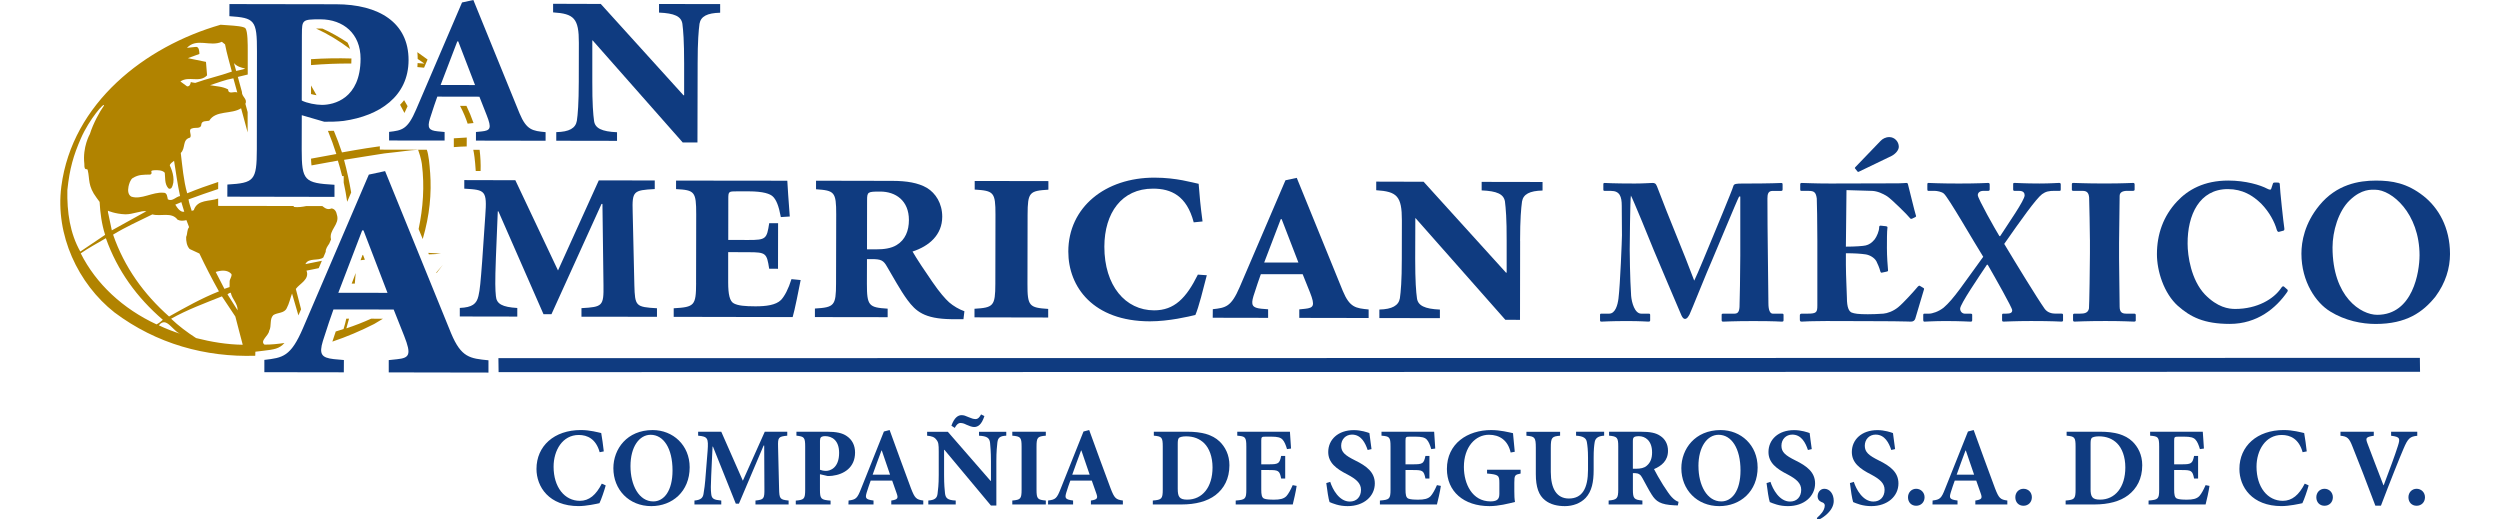
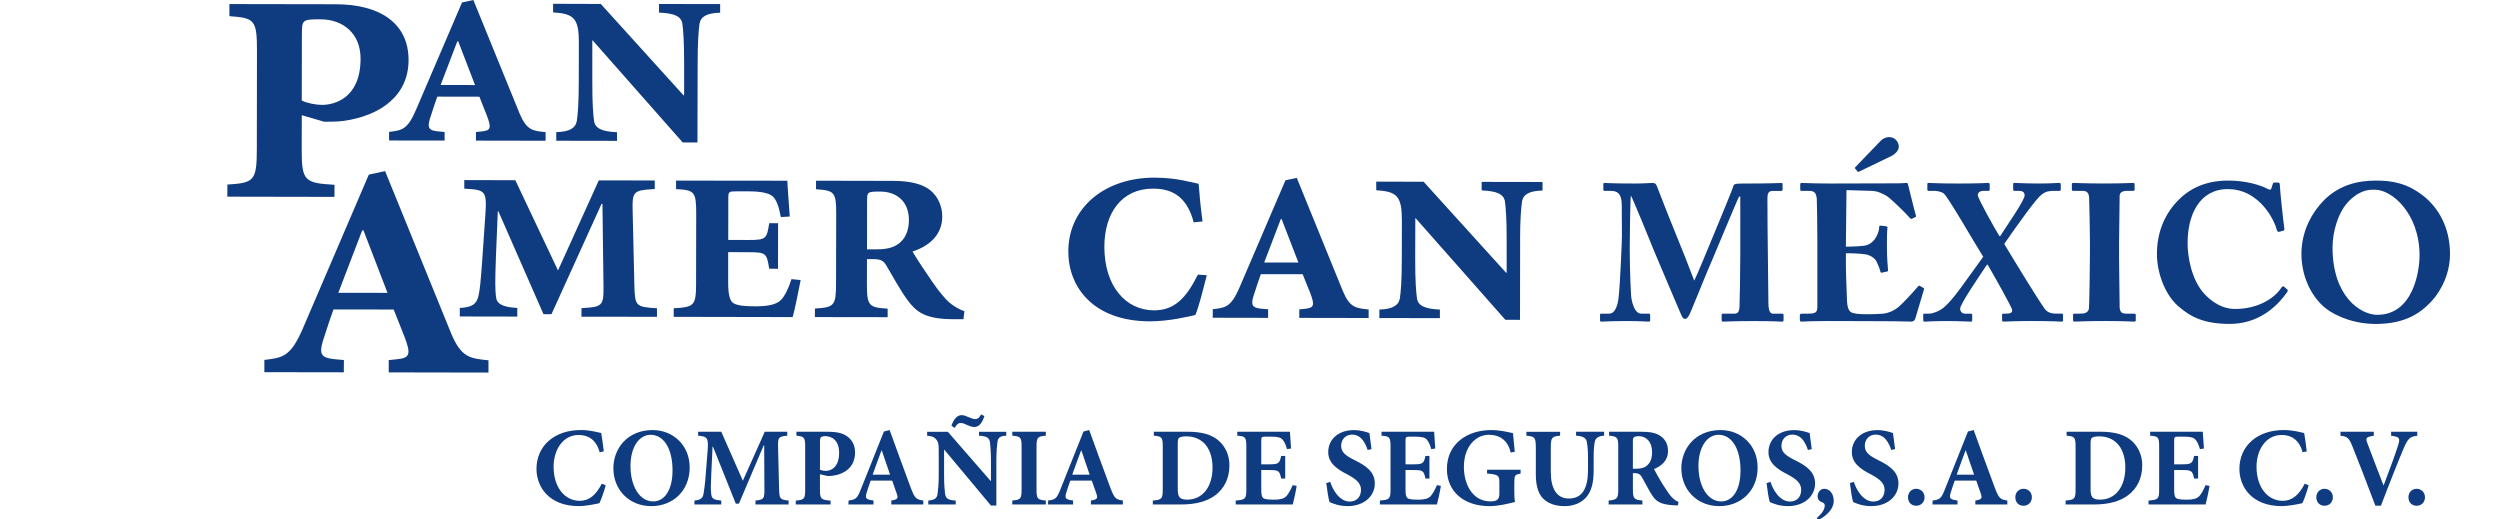
<svg xmlns="http://www.w3.org/2000/svg" id="H__200_px" data-name="H_ 200 px" viewBox="0 0 962.71 200">
  <defs>
    <style>
      .cls-1 {
        fill: #b18300;
      }

      .cls-2 {
        fill: #0f3b80;
      }
    </style>
  </defs>
-   <path class="cls-1" d="M179.61,40.76h-2.46c1.38,2.6,2.31,4.94,2.93,6.86.45-.06,1.36-.15,2.27-.24-.77-2.23-1.68-4.45-2.74-6.62M184.7,57.68h-2.45c.28,1.24.67,3.64.95,8.16h1.87c.1-2.68-.05-5.42-.38-8.16M168.1,105.17c.82-1.02,1.62-2.06,2.39-3.13-.81,1.01-1.63,1.96-2.47,2.9l.09.23ZM163.43,24.5l-2.62-.21c-.02.51-.02,1.03-.08,1.54,1.01.08,1.87.16,2.57.24l1.35-3.15c-1.3-.97-2.6-1.91-3.94-2.83.09.85.13,1.72.13,2.6,1.7,1.13,2.6,1.82,2.6,1.82M133.37,126.45c.38-1.25.71-2.48,1.04-3.73h-1.06c-.3,1.33-.63,2.66-1.06,3.98-1.01.32-2.01.65-3,.95-.53,1.58-1,3.01-1.3,3.9,5.5-1.85,10.88-4.13,16.1-6.79,1.12-.66,2.25-1.33,3.37-2.02-1.24-.02-2.82-.02-4.54-.02-3.1,1.41-6.28,2.64-9.55,3.73M75.49,130.17c-3.39-2.18-6.75-4.7-9.6-7.43,6.13-3.46,12.92-5.96,19.57-8.62l5.17,7.77c.96,3.83,1.87,7.08,2.84,10.87-6.14-.09-12.07-1.08-17.98-2.58M61.17,125.28c2.97-3.72,5.34,2.41,8.47,3.33-2.87-.92-5.68-1.99-8.47-3.33M31.09,97.56c2.98-2.08,6.43-3.9,9.68-5.83,4.44,12.52,11.97,22.85,21.94,31.42-.68.64-1.54,1.33-2.44,1.76-12.92-6.01-23.22-15.51-29.18-27.35M25.95,73.12c.85-8.18,2.34-13.3,5.21-19.85,3.25-7.43,9.24-14.25,8.88-12.59-1.6,2.17-4.21,6.97-5.43,10.94,0,0-2.89,4.98-2.13,11.49-.08,3.26,1.15,1.33,1.31,2.47.85,3.46-.09,5.92,3.45,10.65l1.12,1.52c.22,4.17.78,8.53,2.12,12.69l-9.56,6.44c-3.97-7.03-5.16-15.18-4.98-23.76M48.26,82.53c2.92.05,6.09-1.52,8.1-1.19-4.33,2.43-8.87,4.92-13.3,7.37l-1.3-6.17c-.12-.32-.22-1.03-.22-1.4,0,0,2.74,1.24,6.7,1.39M49.45,72.02c.21-1.13.73-2.83,1.68-3.48,2.36-1.38,3.86-1.24,6.8-1.32,1.26-.77-.79-1.49,1.42-1.66,1.32-.09,3.25-.05,4.1.97.22,1.64-.15,4.22,1.31,5.9.36.45.96.27,1.26-.04,1.54-2.54.59-6.13-.64-8.68.12-.77.95-1.2,1.65-1.78.71,4.26,1.29,9.01,2.31,13.57-1.66.25-2.94,2.24-4.71,1.26-.24-.87-.22-2.62-1.7-2.54-4.13-.38-8.57,2.8-12.38,1.49-1.28-.73-1.35-2.41-1.09-3.68M79.32,23.83l-6.97-1.43,4.44-1.62c-.03-.96-.11-2.94-1.45-2.71l-3.35.36c3.8-4,8.9-.28,13.44-2.33l1.23.99c.7,3.65,1.73,7.01,2.62,10.48-4.55,1.64-9.72,2.77-14.09,4.36-.59-.16-1.16-.09-1.7-.35-.16.89-.47,1.76-1.45,1.68l-2.57-1.89c3.36-2.28,7.28.7,10.27-2.35l-.42-5.17ZM91.38,35.63c-1.14-.64-3.46.97-3.54-1.2-2.21-1.18-4.6-1.18-6.95-1.62,2.88-.9,5.76-2.1,8.97-2.66l1.52,5.48ZM94.43,26.39c-.94.47-2.31.59-3.49.92l-.85-3.02c1.12,1.33,2.83,1.77,4.34,2.1M69.83,77.83l1.13,3.71c-1.52.28-2.7-1.51-3.46-2.73.76-.3,1.58-.66,2.33-.98M72.81,87.46c-.91,1.23-.53,2.42-1.12,3.78-.08,1.5.24,3.52,1.35,4.65l3.75,1.74c2.35,4.96,4.87,9.84,7.52,14.57-6.74,2.67-12.97,6.2-19.2,9.68-9.68-8.57-17.22-18.96-21.56-31.53,4.71-2.88,10-5.27,15.13-7.79,3.17.91,7.41-1.07,9.7,2.04,1.06.55,2.23.45,3.41.17.4.95.72,1.79,1.02,2.68M91.51,119.52l-3.91-6.18c.35-.22.69-.59,1.27-.62.53,2.56,2.68,4.07,2.64,6.8M89.14,105.54c.21,1.04-.67,1.83-.71,2.82l-.03,2.18-1.98.69-3.35-6.51c1.99-.63,4.54-.95,6.07.82M129.76,82.8c-.21-1.25-.82-2.4-2.1-2.54-1.56.68-2.52-.13-3.55-.91h-6.16c-1.56.32-3.13.53-4.65.36-.11-.16-.2-.26-.34-.38l-28.95-.04v-2.84c-3.33,1.21-7.89.28-9.34,4.34-.03.38-.68.16-.8.51-.43-1.48-1.03-2.86-1.28-4.51,3.77-1.39,7.58-2.73,11.42-4l.02-2.71c-4.08,1.33-8.07,2.77-11.95,4.36-1.4-4.95-1.85-10.41-2.47-15.53,1.97-1.85.47-5.13,3.56-5.91.94-1.1-1.06-3.13.92-3.58,1.2-.46,3.41.42,3.45-1.65.28-1.33,1.9-1.03,3.03-1.28,2.5-4.11,8.55-2.38,12.27-4.79l2.52,9.3v-7.84s-.87-3.18-.87-3.18c.92-1.9-1.45-2.71-1.33-4.59l-1.57-5.77c1.28-.33,2.54-.62,3.81-.92v-8.83c.01-2.75.01-7.84-.88-8.97-.62-.75-4.13-.99-6.44-1.15l-3.13-.22c-29.12,8.37-57.13,30.14-61.33,62.25-2.43,18.65,6.46,37.51,20.47,48.54,16.24,12.18,35.13,17.27,54.2,16.68l.05-1.56,3.11-.37c4-.48,6.11-.72,8.09-2.99-2.6.39-5.15.64-7.68.63-1.91-1.44,1.57-3.39,1.79-5.3,1.06-1.95.02-4.5,1.62-6.08,1.61-1.03,4.2-.64,5.13-2.62,1-1.85,1.35-3.81,2.06-5.67l2.45,8.41,1.03-2.35-2.02-7.84c1.52-2.1,5.4-3.64,4.11-7.05,1.52-.29,3.12-.59,4.71-.95l1.21-2.83c-2.11.41-4.23.84-6.34,1.28,1.2-2.61,5.08-1.07,6.9-2.57l.92-2.18c-.07-1.1.68-2.13,1.35-3.12l.7-1.63c-.95-3.65,3.42-5.71,2.29-9.42M174.76,56.65c1.75-.14,3.48-.23,4.96-.26l.02-3.43c-1.51.07-3.23.16-4.98.3v3.39ZM165.63,66.42c-.22-3.1-.56-6.9-1.28-8.76l-18.08-.04v-1.28c-.41.05-.76.09-1.16.16-4.86.63-13.43,2.2-13.43,2.2-.94-2.87-2-5.64-3.12-8.33-.75.03-1.51.03-2.28.03,1.19,2.91,2.28,5.87,3.24,8.91-3.17.57-6.46,1.19-9.75,1.79.03.9.08,1.8.18,2.6,3.39-.64,6.78-1.27,10.15-1.85.62,1.99,1.16,3.96,1.65,5.94l.6.03v2.51c.54,2.46.98,4.92,1.34,7.38l1.54-3.59c-.72-4.17-1.6-8.35-2.75-12.56,6.25-.97,10.41-1.72,15.55-2.48,8.07-.84,8.94-1.17,12.98-1.39,1.22,3.35,1.46,5.61,1.46,5.61,1.05,8.44.45,16.77-1.27,24.9l1.58,3.86c2.71-9.24,3.45-17.55,2.86-25.65M156.95,40.87c-.47-.8-.9-1.55-1.34-2.3-.47.63-1.01,1.2-1.54,1.77.56,1.01,1.12,2.05,1.68,3.16.35-.69.74-1.56,1.21-2.62M135.43,109.21h1.2c.14-1.35.24-2.7.34-4.07-.51,1.35-1.01,2.64-1.54,4.07M139.62,98.16c-.28.74-.53,1.41-.78,2.05.56-.07,1.12-.13,1.67-.2-.22-.58-.45-1.2-.71-1.85h-.18ZM119.77,32.91v3.3c.67.19,1.41.35,2.13.47-.7-1.28-1.41-2.52-2.13-3.77M164.93,97.37l.22.58c1.62-.05,3.19-.1,4.67-.3l-4.89-.28ZM133.86,16.41c-3.12-2.06-6.44-3.96-9.64-5.38-.28-.03-.54-.05-.82-.05h-1.71c4.52,2.06,9.04,4.81,13.11,7.89-.23-.87-.57-1.74-.95-2.46M135.33,22.6v-.08c-5.14-.16-10.32-.07-15.56.27v2.27c5.21-.41,10.37-.64,15.51-.59.02-.6.05-1.19.05-1.87" />
-   <polygon class="cls-2" points="191.93 137.92 192 143.3 931.92 143.17 931.85 137.81 191.93 137.92" />
  <path class="cls-2" d="M176.11,15.94h.35l6.47,16.81-13.25-.03,6.42-16.78ZM183.26,54.15l26.84.05v-3.31c-4.98-.49-7.33-.74-10.04-7.25L182.28,0l-4.36.95-17.67,41.21c-3.33,7.81-5.47,8.03-10.42,8.63v3.31s21.38.03,21.38.03v-3.3s-2.71-.26-2.71-.26c-3.31-.34-4.02-1.31-2.95-4.86,1.06-3.4,2.37-7.19,2.85-8.5l16.21.03,2.8,7.1c2.02,5.09,1.43,5.92-1.89,6.27l-2.24.22v3.32Z" />
  <path class="cls-2" d="M268.65,24.39c0-8.52.38-12.66.72-15.25.49-2.84,2.96-4.13,7.95-4.24V1.57l-23.54-.03v3.31c5.92.26,8.52,1.42,8.99,4.27.34,2.61.68,6.74.68,15.26v12.3h-.26L231.35,1.52l-18.36-.06v3.31c8.05.51,9.95,2.28,9.92,11.75l-.03,14.88c-.02,8.51-.37,12.65-.74,15.12-.48,2.85-2.95,4.27-7.93,4.36v3.32s23.4.04,23.4.04v-3.32c-5.89-.24-8.49-1.54-8.85-4.39-.34-2.47-.7-6.62-.67-15.13v-15.83h.14l34.68,39.3h5.67s.07-30.49.07-30.49Z" />
  <path class="cls-2" d="M116.2,44.36l8.66,2.52c2.65,0,4.64,0,7.48-.32,13.82-1.97,24.97-9.46,24.99-23.41.03-14.47-11.43-21.49-27.92-21.51l-41.06-.07-.02,4.66c9.65.68,10.67,1.33,10.62,13.65l-.05,37.6c-.03,12.13-1.03,12.97-11.34,13.59l-.02,4.67,41.26.08v-4.66c-11.63-.67-12.62-1.52-12.62-13.65l.03-13.15ZM116.26,13.26c0-5.65.16-5.82,7.14-5.82,8.81.02,15.47,5.52,15.45,15.18-.03,15.45-10.35,17.77-14.84,17.77-2.33,0-5.82-.66-7.81-1.68l.05-25.45Z" />
  <path class="cls-2" d="M139.46,88.71h.51l9.25,24.06-18.94-.03,9.19-24.02ZM149.69,143.4l38.41.07v-4.73c-7.11-.7-10.47-1.04-14.37-10.35l-25.44-62.5-6.26,1.35-25.31,59.02c-4.77,11.15-7.83,11.5-14.92,12.33v4.73l30.6.05.03-4.73-3.89-.35c-4.73-.53-5.74-1.88-4.21-6.95,1.52-4.9,3.4-10.3,4.08-12.18l23.19.03,4.05,10.18c2.87,7.28,2,8.47-2.75,8.96l-3.2.34v4.73Z" />
  <path class="cls-2" d="M230.59,69.45l-15.71,34.7-16.43-34.75-19.66-.05v3.3c8.1.47,8.81.6,8.08,10.5l-1.19,17.42c-.61,8-.85,10.96-1.44,13.42-.72,3.06-2.37,4.37-7.18,4.59v3.29l22.14.04v-3.31c-5.78-.36-8.01-1.54-8.24-4.59-.24-2.47-.37-4.96.01-14.96l.72-17.66h.24l17.36,39.6h3.07s19.27-42.46,19.27-42.46h.36l.4,31.3c.11,8.02-.36,8.38-8.48,8.83v3.3l29.08.03v-3.29c-8.24-.47-8.47-.83-8.71-8.84l-.65-28.26c-.23-8.01.24-8.36,8.5-8.8v-3.31l-21.55-.03Z" />
  <path class="cls-2" d="M268.06,108.96c-.03,8.72-.62,9.3-8.63,9.75v3.3l45.81.09c.71-2.25,2.49-11.21,3.08-14.26l-3.54-.35c-1.18,3.78-2.6,6.47-4.01,8.01-2.02,2.01-5.78,2.46-9.89,2.46-4.11-.01-6.59-.25-8.25-1.1-1.64-.81-2.22-3.52-2.22-8.1v-11.67s7.79.03,7.79.03c6.82,0,7.06.39,8,6.36l3.4.02.03-17.54h-3.42c-.93,5.99-1.18,6.47-8.01,6.45l-7.76-.02.02-15.78c0-2.93.14-2.93,3.42-2.93h4.47c5.65.02,8.24.96,9.31,2.04,1.29,1.28,2.22,3.52,3.03,7.87l3.44-.22c-.47-5.99-.83-11.54-.95-13.78l-42.84-.05v3.28c7.18.37,7.76.98,7.76,9.68l-.05,26.48Z" />
  <path class="cls-2" d="M333.87,99.78h1.87c3.53,0,4.48.47,5.86,2.95,2,3.3,5.07,9.08,7.88,12.84,3.18,4.25,6.36,7.19,16.81,7.34h4.72l.37-3.06c-2.02-.7-4.25-2-5.9-3.44-1.42-1.28-3.63-3.75-6.45-7.87-2.48-3.54-6.23-9.2-7.63-11.68,6.46-2.1,11.42-6.44,11.44-13.39,0-5.2-2.57-9.08-5.86-11.1-3.43-2-7.89-2.71-13.3-2.72l-29.44-.06v3.29c7.07.49,7.78.97,7.77,9.66l-.06,26.63c-.01,8.6-.73,9.19-8.14,9.64v3.29s28.01.04,28.01.04v-3.28c-7.28-.46-8-1.07-7.99-9.69l.03-9.39ZM333.9,77.16c0-3.29.24-3.39,5.07-3.39,5.88,0,11.04,3.42,11.04,10.96,0,4.11-1.41,7.64-4.74,9.64-2.1,1.3-5.05,1.66-7.64,1.64h-3.76l.03-18.84Z" />
-   <path class="cls-2" d="M395.71,82.68c.03-8.7.72-9.18,8.01-9.64v-3.3l-28.38-.05v3.31c7.3.47,8.01.95,8,9.66l-.05,26.62c-.02,8.58-.72,9.18-8.03,9.62v3.31l28.38.06v-3.31c-7.3-.48-8.01-1.06-7.98-9.67l.05-26.61Z" />
  <path class="cls-2" d="M463.08,85.28c-.8-5.89-1.16-10.03-1.5-14.5-2.46-.47-8.47-2.36-16.94-2.37-19.08-.06-33.23,11.46-33.25,28.44-.02,13.66,9.6,26.85,31.39,26.89,7.42,0,15.07-1.86,17.54-2.45,1.29-2.94,3.07-10.12,4.4-15.3l-3.44-.24c-4.48,9.06-9.06,13.76-16.84,13.76-11.08-.02-19.18-9.48-19.17-24.53.04-12.96,6.65-22.35,18.75-22.34,6.97,0,12.97,2.71,15.66,12.98l3.4-.34Z" />
  <path class="cls-2" d="M493.21,84.39h.34l6.45,16.72-13.18-.02,6.38-16.7ZM500.33,122.41l26.71.05v-3.29c-4.94-.48-7.29-.71-9.97-7.19l-17.71-43.49-4.35.93-17.61,41.09c-3.32,7.75-5.42,7.99-10.37,8.56l-.03,3.29,21.33.04v-3.3l-2.69-.22c-3.32-.37-4.02-1.31-2.96-4.83,1.08-3.44,2.37-7.18,2.85-8.47h16.1s2.85,7.09,2.85,7.09c1.99,5.08,1.39,5.88-1.91,6.24l-2.24.23v3.28Z" />
  <path class="cls-2" d="M585.36,92.79c.01-8.49.39-12.59.75-15.2.47-2.81,2.94-4.11,7.9-4.22v-3.29l-23.45-.04v3.28c5.89.24,8.48,1.42,8.97,4.25.32,2.6.7,6.71.66,15.2v12.24h-.24l-31.74-35.02-18.25-.05v3.31c7.99.51,9.9,2.25,9.88,11.67l-.03,14.85c0,8.47-.39,12.59-.74,15.09-.49,2.81-2.97,4.22-7.9,4.34v3.27l23.31.05v-3.31c-5.88-.25-8.46-1.54-8.83-4.36-.35-2.47-.68-6.62-.68-15.08l.05-15.76h.1l34.56,39.13,5.65.03.05-30.39Z" />
  <path class="cls-2" d="M628.11,113.82c.23,2.77,1.42,6.96,3.9,6.96h2.91c.46,0,.53.23.53.53v2.02c0,.3-.07.52-.69.52-.82,0-2.83-.22-8.3-.22-6.36,0-8.97.22-9.63.22-.61,0-.68-.08-.68-.67v-1.95c0-.22.07-.45.45-.45h3.06c2.4,0,3.29-3.42,3.59-5.83.67-5.32,1.34-22.96,1.34-24.31l-.08-11.44c0-3.45-.75-5.69-4.11-5.69h-2.46c-.45,0-.52-.22-.52-.51v-2.1c0-.23.07-.45.52-.45.75,0,2.77.22,11.59.22,3.52,0,5.84-.22,6.74-.22.75,0,1.33.07,1.79,1.27,4.79,12.73,10.18,25.14,14.36,36.35.81-1.42,6.52-15.32,6.95-16.36.3-.78,7.78-18.63,8.14-20.13.23-.82,1.21-.9,3.46-.9,11.67,0,14.2-.22,15.02-.22.39,0,.46.22.46.67v1.72c0,.45-.07.67-.61.67h-3.28c-1.72,0-1.95,1.35-1.95,2.93,0,1.11.07,19.52.16,21.09,0,1.51.22,17.87.22,19.21,0,2.85.67,4.04,1.72,4.04h3.6c.46,0,.51.23.51.53v1.87c0,.45-.05.67-.67.67-.88,0-2.24-.22-11.06-.22-7.64,0-10.54.22-11.52.22-.51,0-.59-.22-.59-.67v-1.87c0-.37.08-.53.59-.53h4.19c1.28,0,1.95-.44,2.1-2.54.08-.88.3-14.52.3-19.77v-22.8h-.45c-.75,1.27-9.12,21.61-10.48,24.68-1.57,3.45-8.22,20.05-8.6,20.71-.36.6-.88,1.74-1.78,1.74-.53,0-.97-.53-1.35-1.35-.24-.53-10.1-23.71-10.63-25.06-1.35-3.44-8.24-20.19-8.83-21.09-.3,1.05-.46,19.96-.46,20.86s.09,11.08.54,17.64" />
  <path class="cls-2" d="M714.37,64.91c-.16-.15-.09-.39.07-.53l9.72-10.1c.75-.81,1.95-1.49,3.37-1.49,2.09,0,3.67,1.78,3.67,3.74,0,1.35-1.42,2.83-2.77,3.51l-12.57,6.06c-.29.14-.36.14-.53,0l-.95-1.2ZM710.83,94.98c3.45,0,6.75-.23,7.64-.47,1.25-.3,2.31-.97,3.42-2.32.84-1.12,1.74-3.2,1.74-4.62,0-.54.21-.68.58-.68l2.02.22c.39.08.68.16.59.6-.2,1.28-.2,5.16-.2,7.78,0,3.37.29,6.95.43,8.53.07.44-.24.51-.59.59l-1.79.38c-.32.07-.47-.07-.62-.6-.29-1.2-1.04-2.91-1.5-3.81-.82-1.43-2.62-2.39-4.09-2.62-2.02-.29-4.34-.44-7.64-.44v4.48c0,4.04.39,11.3.39,12.65,0,3.88.83,5.23,1.79,5.69,1.13.44,2.55.67,6.28.67,1.28,0,4.42-.08,5.98-.23,1.51-.14,3.75-.89,5.68-2.46,1.96-1.58,6.14-6.21,7.64-8.01.3-.29.52-.37.74-.23l1.27.76c.31.14.39.37.31.59l-3.37,11.31c-.23.66-.74,1.11-1.65,1.11-.37,0-2-.08-6.81-.14-4.86,0-12.79-.09-25.73-.09-2.77,0-4.85.09-6.34.09-1.58.06-2.57.14-3.22.14-.54,0-.69-.23-.69-.83v-1.56c0-.45.23-.68.76-.68h2.23c3.44,0,3.75-.53,3.75-3.15v-25.05c0-6.21-.15-15.41-.22-16.14-.32-2.41-1.06-2.93-3.08-2.93h-2.92c-.3,0-.37-.22-.37-.74v-1.8c0-.22.08-.52.54-.52,1.64,0,4.26.22,11.07.22l26.25-.07c1.19,0,2.62-.15,2.98-.15s.53.15.61.37c.3,1.05,2.76,11.3,3.06,12.04.16.37.16.55-.22.76l-1.2.58c-.29.16-.68.09-.9-.28-.36-.6-7.1-7.34-8.81-8.39-1.59-.98-3.68-1.95-5.7-2.02l-9.87-.3-.23,21.78Z" />
  <path class="cls-2" d="M794.46,123.25c0,.31-.07.6-.6.6-.59,0-3.22-.23-11.73-.23-5.99,0-10.04.23-10.56.23s-.6-.23-.6-.67v-1.87c0-.29.07-.53.45-.53h1.13c1.71,0,2.32-.37,2.32-1.33s-6.59-12.57-9.43-17.51h-.31c-2.99,4.49-10.31,15.18-10.31,16.91,0,1.05.76,1.94,1.86,1.94h2.18c.54,0,.6.24.6.45v1.95c0,.44-.06.67-.6.67-.75,0-3.66-.23-9.72-.23-4.41,0-7.4.23-8.08.23-.37,0-.45-.29-.45-.83v-1.72c0-.29.08-.53.45-.53h1.8c1.2,0,3.64-.75,5.6-2.31,3.88-3.3,7.56-9.06,15.25-19.59-3.65-5.78-13.39-22.82-15.16-24.33-.83-.75-2.77-1.05-3.44-1.05h-2.55c-.32,0-.37-.3-.37-.59v-1.88c0-.36.05-.59.37-.59.74,0,4.18.23,11.75.23s10.62-.23,11.29-.23c.52,0,.6.3.6.67v1.72c0,.45-.08.67-.66.67h-1.82c-1.18,0-2.1.6-2.1,1.66,0,1.28,6.97,13.61,8.32,15.76h.3c3.06-4.78,9.42-13.82,9.42-15.7,0-.81-.38-1.72-2.1-1.72h-1.86c-.39,0-.46-.3-.46-.67v-1.87c0-.37.07-.53.52-.53.83,0,3.9.23,9.65.23,4.12,0,6.82-.23,7.57-.23.51,0,.59.3.59.67v1.72c0,.53-.08.67-.45.67h-2.02c-2.01,0-3.29.23-4.73,1.28-2.29,1.72-8.15,9.95-14.57,19.15,4.71,7.85,12.71,20.94,15.56,24.97,1.11,1.58,2.99,1.87,4.03,1.87h2.46c.53,0,.6.24.6.53v1.95Z" />
  <path class="cls-2" d="M804.79,92.28c0-1.79-.22-15.25-.3-16.22-.14-1.81-.89-2.56-2.47-2.56h-3.58c-.38,0-.6-.14-.6-.44v-2.17c0-.3.22-.45.53-.45.89,0,4.7.22,12.03.22s10.03-.22,11.08-.22c.37,0,.53.22.53.67v1.87c0,.37-.23.51-.62.51h-2.17c-1.87,0-2.98.6-2.98,1.96,0,.75-.22,17.28-.22,18.17v5.76c0,.75.22,18.04.22,18.7,0,2.33,1.11,2.7,2.54,2.7h3.06c.38,0,.61.15.61.52v2.09c0,.32-.23.46-.68.46-.9,0-3.88-.23-10.98-.23-7.86,0-11.08.23-11.91.23-.36,0-.58-.14-.58-.6v-2.02c0-.3.22-.45.58-.45h2.17c1.51,0,3.07-.22,3.38-2.02.14-1.13.37-17.27.37-21.23v-5.25Z" />
  <path class="cls-2" d="M838.75,117.87c-5.53-4.94-8.15-13.55-8.15-19.98,0-7.7,2.46-14.66,7.7-20.27,4.25-4.57,10.47-8.09,19.75-8.09,6.8,0,12.4,1.74,15.03,3.14,1.05.54,1.43.45,1.56-.07l.61-1.87c.15-.44.28-.44,1.42-.44s1.27.14,1.27,1.18c0,1.43,1.35,14.14,1.71,16.39.08.52,0,.9-.36.97l-1.66.44c-.36.16-.67-.15-.9-.82-.83-2.98-2.84-6.81-5.97-10.02-3.22-3.14-7.18-5.61-12.86-5.61-10.94,0-15.57,9.95-15.49,21.03,0,4.7,1.35,13.9,6.64,19.52,4.88,5.02,9.14,5.6,11.69,5.6,8.53,0,14.87-3.88,17.66-8.01.37-.6.74-.89,1.12-.6l1.28,1.13c.2.14.28.45,0,.9-4.34,6.29-11.6,12.34-22.15,12.34-9.95,0-15.18-2.7-19.9-6.88" />
  <path class="cls-2" d="M931.73,98.41c0-16.38-10.79-25.35-17.07-25.35-1.49,0-5.21-.39-9.79,4.03-4.42,4.2-6.65,12.04-6.65,18.18,0,19.14,10.99,25.96,17.2,25.96,13.83,0,16.3-16.7,16.3-22.82M897.24,119.88c-5.3-3.22-11-11.29-11-22.21,0-4.57,1.2-11.67,6.95-18.63,6.59-8,15.05-9.5,21.78-9.5,6.21,0,11.97.98,18.26,5.92,5.69,4.47,10.23,12.04,10.23,22.36,0,5.47-1.72,11.14-5.6,16.39-4.86,6.05-11.22,10.54-23.05,10.54-5.17,0-11.66-1.19-17.58-4.86" />
  <path class="cls-2" d="M233.25,186.93c-.56,2.06-1.68,5.34-2.41,6.84-1.12.26-5.09,1.12-8.01,1.12-11.46,0-16.24-7.45-16.24-14.31,0-8.82,6.8-14.98,17.1-14.98,3.48,0,6.68.91,7.83,1.16.39,2.39.7,4.35.99,7.07l-1.59.31c-1.42-5.13-4.73-6.64-8.05-6.64-6.24,0-9.69,5.9-9.69,12.23,0,7.92,4.27,13.13,10.12,13.13,3.58,0,6.24-2.27,8.44-6.62l1.51.68Z" />
  <path class="cls-2" d="M242.79,179.48c0,7.37,3.27,13.61,8.78,13.61,4.09,0,7.41-4.01,7.41-11.94,0-8.56-3.48-13.72-8.44-13.72-4.34,0-7.75,4.6-7.75,12.06M265.58,179.95c0,9.3-6.68,14.95-14.78,14.95-8.6,0-14.6-6.34-14.6-14.6,0-7.41,5.26-14.69,15.12-14.69,7.84,0,14.26,5.82,14.26,14.34" />
  <path class="cls-2" d="M290.92,194.26v-1.51c3.23-.35,3.49-.65,3.44-4.61l-.08-16.58h-.22l-9.51,22.39h-1.21l-8.79-21.96h-.16l-.52,11.24c-.18,3.57-.18,5.59,0,6.93.18,1.94,1.03,2.33,3.88,2.59v1.51h-10.33v-1.51c2.4-.22,3.22-.99,3.48-2.49.25-1.39.6-3.62.91-8.16l.68-8.49c.35-4.9.05-5.5-3.65-5.84v-1.51h8.91l8.31,18.86,8.44-18.86h8.66v1.51c-3.44.35-3.63.68-3.54,4.26l.39,16.11c.09,3.96.31,4.26,3.67,4.61v1.51h-12.75Z" />
  <path class="cls-2" d="M315.76,180.9c.51.21,1.42.43,2.33.43,1.58,0,5.04-1.11,5.04-6.93,0-4.86-2.76-6.45-5.39-6.45-.82,0-1.34.2-1.59.43-.26.26-.39.68-.39,1.33v11.2ZM318.56,166.25c3.39,0,5.85.48,7.53,1.69,2.03,1.37,3.18,3.53,3.18,6.32,0,5.77-4.25,8.4-8.78,8.96-.64.08-1.33.08-1.81.08l-2.93-.68v5.89c0,3.67.39,3.96,4.09,4.27v1.47h-13.4v-1.47c3.23-.31,3.62-.6,3.62-4.27v-16.49c0-3.65-.39-3.91-3.37-4.26v-1.51h11.85Z" />
  <path class="cls-2" d="M339.56,173.49h-.12c-1.2,3.14-2.29,6.24-3.4,9.31h6.71l-3.18-9.31ZM343.22,194.26v-1.51c2.54-.39,2.75-.9,2.06-2.8-.43-1.3-1.08-3.1-1.72-4.88h-8.27c-.47,1.34-1.03,2.9-1.55,4.61-.6,2.08-.51,2.67,2.64,3.06v1.51h-9.66l.05-1.51c2.83-.35,3.35-.82,4.78-4.44l8.83-22.13,2.2-.57c2.76,7.53,5.43,15.04,8.22,22.45,1.47,3.79,2.02,4.34,4.74,4.69v1.51h-12.32Z" />
  <path class="cls-2" d="M373.04,160.66c1,.42,1.81.72,2.63.72.99,0,1.64-.85,2.12-1.8l1.29.64c-1.08,3.35-2.5,4.22-3.96,4.22-.91,0-1.98-.47-3.01-.91-.86-.43-1.47-.64-2.29-.64s-1.5.64-2.16,1.89l-1.29-.85c1.12-3.15,2.59-4.06,3.92-4.06.87,0,1.47.23,2.75.79M387.51,167.77c-2.33.12-3.23.68-3.44,2.67-.14,1.33-.39,3.36-.39,7.15v17.09h-2.08l-17.91-21.45h-.14v9.7c0,3.79.22,5.68.35,6.98.22,1.89.94,2.7,4.13,2.84v1.51h-10.55v-1.51c2.41-.18,3.4-.87,3.57-2.72.17-1.42.44-3.31.44-7.1v-9c0-2.8-.09-3.62-.91-4.61-.76-1.03-1.76-1.37-3.56-1.54v-1.51h7.97l16.45,18.9h.16v-7.57c0-3.79-.25-5.82-.34-7.07-.22-1.85-1.12-2.58-4.26-2.75v-1.51h10.5v1.51Z" />
  <path class="cls-2" d="M389.82,194.26v-1.51c3.17-.3,3.58-.6,3.58-4.23v-16.49c0-3.66-.4-3.97-3.58-4.26v-1.51h12.91v1.51c-3.17.29-3.58.6-3.58,4.26v16.49c0,3.62.4,3.92,3.58,4.23v1.51h-12.91Z" />
  <path class="cls-2" d="M416.43,173.49h-.13c-1.21,3.14-2.29,6.24-3.4,9.31h6.71l-3.18-9.31ZM420.09,194.26v-1.51c2.54-.39,2.75-.9,2.06-2.8-.43-1.3-1.08-3.1-1.72-4.88h-8.26c-.49,1.34-1.05,2.9-1.56,4.61-.6,2.08-.51,2.67,2.62,3.06v1.51h-9.64l.03-1.51c2.85-.35,3.36-.82,4.79-4.44l8.83-22.13,2.19-.57c2.77,7.53,5.43,15.04,8.24,22.45,1.46,3.79,2.02,4.34,4.73,4.69v1.51h-12.31Z" />
  <path class="cls-2" d="M453.53,188.23c0,3.09.65,4.17,3.66,4.17,5.77,0,9.74-4.73,9.74-12.4,0-4.08-1.26-7.37-3.19-9.3-1.81-1.76-4.09-2.67-7.02-2.67-1.56,0-2.45.35-2.71.6-.39.39-.48,1.11-.48,2.37v17.23ZM457.28,166.25c5.38,0,9.56,1.07,12.36,3.75,2.1,2.02,3.79,5.09,3.79,9.13,0,5.26-2.1,9.01-5.38,11.54-3.19,2.42-7.67,3.59-13.06,3.59h-11.06v-1.51c3.4-.3,3.83-.6,3.83-4.27v-16.45c0-3.71-.39-3.96-3.44-4.26v-1.51h12.96Z" />
  <path class="cls-2" d="M499.32,187.1c-.26,1.95-1.16,5.86-1.5,7.16h-21.97v-1.51c3.66-.3,4.09-.56,4.09-4.23v-16.53c0-3.75-.43-3.96-3.49-4.22v-1.51h20.28c.04.78.26,3.79.43,6.47l-1.56.21c-.43-1.51-.99-2.93-1.76-3.71-.74-.77-1.89-1.08-4.31-1.08h-2.07c-1.59,0-1.77.09-1.77,1.51v9.14h2.89c3.62,0,4.17-.22,4.77-3.23h1.56v8.7h-1.56c-.59-3.1-1.11-3.27-4.77-3.27h-2.89v7.45c0,2.02.18,3.1,1.04,3.53.77.35,2.23.43,3.88.43,2.2,0,3.75-.3,4.78-1.38.82-.95,1.59-2.33,2.41-4.22l1.5.3Z" />
  <path class="cls-2" d="M526.66,173.27c-.91-2.71-2.5-5.91-6.03-5.91-2.41,0-4.17,1.81-4.17,4.29s1.56,3.74,5.34,5.63c4.52,2.2,7.62,4.61,7.62,8.88,0,4.91-4.18,8.74-10.46,8.74-1.55,0-3.06-.22-4.34-.6-1.21-.35-2.03-.7-2.63-.96-.39-1.07-.95-4.69-1.26-7.32l1.52-.47c.85,2.76,3.39,7.59,7.54,7.59,2.62,0,4.31-1.81,4.31-4.53,0-2.54-1.9-4.12-5.13-5.85-4.44-2.24-7.49-4.57-7.49-8.7,0-4.74,3.75-8.43,9.86-8.43,2.77,0,5.21.85,5.99,1.14.18,1.6.47,3.5.82,6.17l-1.47.34Z" />
  <path class="cls-2" d="M554.85,187.1c-.25,1.95-1.16,5.86-1.51,7.16h-21.96v-1.51c3.65-.3,4.09-.56,4.09-4.23v-16.53c0-3.75-.43-3.96-3.48-4.22v-1.51h20.28c.04.78.25,3.79.42,6.47l-1.54.21c-.43-1.51-.99-2.93-1.76-3.71-.74-.77-1.91-1.08-4.32-1.08h-2.06c-1.59,0-1.77.09-1.77,1.51v9.14h2.89c3.62,0,4.17-.22,4.78-3.23h1.54v8.7h-1.54c-.61-3.1-1.12-3.27-4.78-3.27h-2.89v7.45c0,2.02.18,3.1,1.04,3.53.78.35,2.23.43,3.88.43,2.19,0,3.75-.3,4.78-1.38.82-.95,1.58-2.33,2.41-4.22l1.51.3Z" />
  <path class="cls-2" d="M585.55,182.36c-2.16.44-2.41.6-2.41,3.49v3.4c0,1.56.05,2.93.26,4.05-2.58.64-6.33,1.6-9.81,1.6-9.99,0-16.41-5.69-16.41-14.31,0-9.81,7.97-14.98,17.05-14.98,3.5,0,6.86.87,8.4,1.2.12,1.51.35,3.75.68,7.16l-1.58.29c-1.08-4.78-4.31-6.84-8.37-6.84-5.17,0-9.64,4.64-9.64,12.4,0,6.5,3.19,13.26,10.26,13.26.86,0,1.85-.13,2.41-.51.64-.39.99-1.08.99-2.37v-4.1c0-3.01-.22-3.35-4.74-3.75v-1.46h12.92v1.46Z" />
  <path class="cls-2" d="M617.74,167.77c-2.37.12-3.44,1.03-3.66,2.54-.22,1.34-.39,2.93-.39,5.99v4.69c0,4.56-.68,8.18-3.1,10.77-1.98,2.06-4.91,3.14-7.97,3.14-2.84,0-5.56-.6-7.62-2.24-2.46-1.9-3.58-5.08-3.58-10.12v-10.11c0-4.06-.42-4.36-3.62-4.65v-1.51h12.97v1.51c-3.14.29-3.58.6-3.58,4.65v9.33c0,6.47,2.31,10.21,6.97,10.21,5.12,0,7.36-3.87,7.36-11.08v-4.59c0-3.06-.22-4.7-.43-5.99-.22-1.51-1.26-2.37-4.17-2.54v-1.51h10.81v1.51Z" />
  <path class="cls-2" d="M629.92,180.51c1.81,0,3.27-.3,4.21-1.16,1.47-1.22,2.06-2.93,2.06-5.13,0-4.58-2.67-6.25-5.07-6.25-1.08,0-1.68.17-1.94.44-.3.26-.39.68-.39,1.58v10.51h1.13ZM646.11,194.63c-.27,0-.78-.04-1.3-.04-5.42-.26-7.1-1.47-8.81-4.19-1.12-1.76-2.29-4.09-3.54-6.32-.68-1.33-1.46-1.85-2.84-1.89h-.82v6.28c0,3.53.43,3.97,3.66,4.27v1.51h-13v-1.51c3.23-.3,3.7-.74,3.7-4.27v-16.53c0-3.45-.38-3.88-3.53-4.18v-1.51h12.11c3.75,0,5.94.43,7.66,1.64,1.72,1.12,2.92,3.05,2.92,5.71,0,3.81-2.5,5.83-5.39,7.04.61,1.24,2.24,4.12,3.49,6.1,1.55,2.37,2.45,3.75,3.32,4.66.95.99,1.64,1.5,2.64,1.85l-.26,1.38Z" />
  <path class="cls-2" d="M654.05,179.48c0,7.37,3.27,13.61,8.79,13.61,4.09,0,7.4-4.01,7.4-11.94,0-8.56-3.48-13.72-8.44-13.72-4.35,0-7.76,4.6-7.76,12.06M676.84,179.95c0,9.3-6.67,14.95-14.77,14.95-8.61,0-14.61-6.34-14.61-14.6,0-7.41,5.27-14.69,15.12-14.69,7.85,0,14.25,5.82,14.25,14.34" />
  <path class="cls-2" d="M696.2,173.27c-.9-2.71-2.49-5.91-6.03-5.91-2.41,0-4.17,1.81-4.17,4.29s1.55,3.74,5.34,5.63c4.52,2.2,7.62,4.61,7.62,8.88,0,4.91-4.17,8.74-10.46,8.74-1.56,0-3.06-.22-4.34-.6-1.21-.35-2.03-.7-2.64-.96-.39-1.07-.95-4.69-1.25-7.32l1.51-.47c.85,2.76,3.4,7.59,7.54,7.59,2.62,0,4.29-1.81,4.29-4.53,0-2.54-1.88-4.12-5.11-5.85-4.44-2.24-7.49-4.57-7.49-8.7,0-4.74,3.75-8.43,9.87-8.43,2.74,0,5.21.85,5.99,1.14.16,1.6.46,3.5.81,6.17l-1.47.34Z" />
  <path class="cls-2" d="M728.3,173.27c-.91-2.71-2.5-5.91-6.03-5.91-2.41,0-4.17,1.81-4.17,4.29s1.56,3.74,5.34,5.63c4.52,2.2,7.62,4.61,7.62,8.88,0,4.91-4.18,8.74-10.47,8.74-1.55,0-3.06-.22-4.34-.6-1.21-.35-2.02-.7-2.63-.96-.39-1.07-.95-4.69-1.25-7.32l1.5-.47c.87,2.76,3.41,7.59,7.54,7.59,2.63,0,4.31-1.81,4.31-4.53,0-2.54-1.89-4.12-5.12-5.85-4.44-2.24-7.49-4.57-7.49-8.7,0-4.74,3.75-8.43,9.87-8.43,2.74,0,5.2.85,5.97,1.14.18,1.6.47,3.5.82,6.17l-1.47.34Z" />
  <path class="cls-2" d="M734.74,191.49c0-1.89,1.39-3.27,3.15-3.27s3.23,1.37,3.23,3.27-1.37,3.27-3.23,3.27-3.15-1.33-3.15-3.27" />
  <path class="cls-2" d="M757.01,173.49h-.13c-1.21,3.14-2.28,6.24-3.4,9.31h6.72l-3.19-9.31ZM760.67,194.26v-1.51c2.53-.39,2.75-.9,2.06-2.8-.43-1.3-1.06-3.1-1.71-4.88h-8.28c-.47,1.34-1.03,2.9-1.55,4.61-.6,2.08-.51,2.67,2.62,3.06v1.51h-9.64l.05-1.51c2.84-.35,3.36-.82,4.78-4.44l8.83-22.13,2.2-.57c2.76,7.53,5.42,15.04,8.22,22.45,1.47,3.79,2.03,4.34,4.74,4.69v1.51h-12.31Z" />
  <path class="cls-2" d="M776.07,191.49c0-1.89,1.37-3.27,3.14-3.27,1.86,0,3.23,1.37,3.23,3.27s-1.37,3.27-3.23,3.27-3.14-1.33-3.14-3.27" />
  <path class="cls-2" d="M805.04,188.23c0,3.09.64,4.17,3.67,4.17,5.76,0,9.72-4.73,9.72-12.4,0-4.08-1.25-7.37-3.19-9.3-1.79-1.76-4.09-2.67-7.01-2.67-1.55,0-2.46.35-2.71.6-.39.39-.47,1.11-.47,2.37v17.23ZM808.79,166.25c5.38,0,9.56,1.07,12.36,3.75,2.1,2.02,3.79,5.09,3.79,9.13,0,5.26-2.11,9.01-5.39,11.54-3.18,2.42-7.66,3.59-13.04,3.59h-11.07v-1.51c3.4-.3,3.83-.6,3.83-4.27v-16.45c0-3.71-.39-3.96-3.45-4.26v-1.51h12.98Z" />
  <path class="cls-2" d="M850.84,187.1c-.25,1.95-1.15,5.86-1.5,7.16h-21.96v-1.51c3.67-.3,4.08-.56,4.08-4.23v-16.53c0-3.75-.41-3.96-3.48-4.22v-1.51h20.28c.05.78.26,3.79.44,6.47l-1.55.21c-.43-1.51-1-2.93-1.77-3.71-.74-.77-1.9-1.08-4.31-1.08h-2.07c-1.59,0-1.77.09-1.77,1.51v9.14h2.89c3.62,0,4.17-.22,4.79-3.23h1.54v8.7h-1.54c-.61-3.1-1.13-3.27-4.79-3.27h-2.89v7.45c0,2.02.18,3.1,1.04,3.53.78.35,2.25.43,3.88.43,2.2,0,3.75-.3,4.78-1.38.82-.95,1.59-2.33,2.41-4.22l1.5.3Z" />
  <path class="cls-2" d="M889.02,186.93c-.56,2.06-1.68,5.34-2.41,6.84-1.12.26-5.09,1.12-8.02,1.12-11.45,0-16.23-7.45-16.23-14.31,0-8.82,6.8-14.98,17.1-14.98,3.48,0,6.68.91,7.84,1.16.39,2.39.7,4.35.99,7.07l-1.59.31c-1.42-5.13-4.73-6.64-8.05-6.64-6.24,0-9.7,5.9-9.7,12.23,0,7.92,4.27,13.13,10.12,13.13,3.58,0,6.25-2.27,8.45-6.62l1.5.68Z" />
  <path class="cls-2" d="M891.98,191.49c0-1.89,1.38-3.27,3.15-3.27s3.22,1.37,3.22,3.27-1.37,3.27-3.22,3.27-3.15-1.33-3.15-3.27" />
  <path class="cls-2" d="M930.86,167.81c-2.75.3-3.56.87-5.29,4.96-1.43,3.3-5.34,13.08-8.7,21.95h-2.16c-2.93-7.88-6.98-18.26-8.78-22.7-1.29-3.35-2.04-3.97-4.65-4.22v-1.55h12.83v1.55c-3.15.47-3.15.95-2.5,2.8,1.26,3.44,4.65,12.15,6.21,16.24h.12c2.37-6.28,4.23-11.25,5.42-15,.95-3,.95-3.6-2.58-4.04v-1.55h10.07v1.55Z" />
  <path class="cls-2" d="M927.45,191.49c0-1.89,1.38-3.27,3.15-3.27s3.22,1.37,3.22,3.27-1.37,3.27-3.22,3.27-3.15-1.33-3.15-3.27" />
  <path class="cls-2" d="M700.91,199.86c-.22.11-.57.14-.82.14-.29,0-.43-.14-.43-.36,0-.18.14-.32.35-.53.75-.68,2.68-2.4,2.68-4.51,0-.58-.5-.97-.78-1.08-.36-.14-1.97-.57-1.97-2.36,0-1.54,1-2.94,2.58-2.94,2.04,0,3.62,1.9,3.62,4.69,0,3.75-4.11,6.37-5.23,6.94" />
</svg>